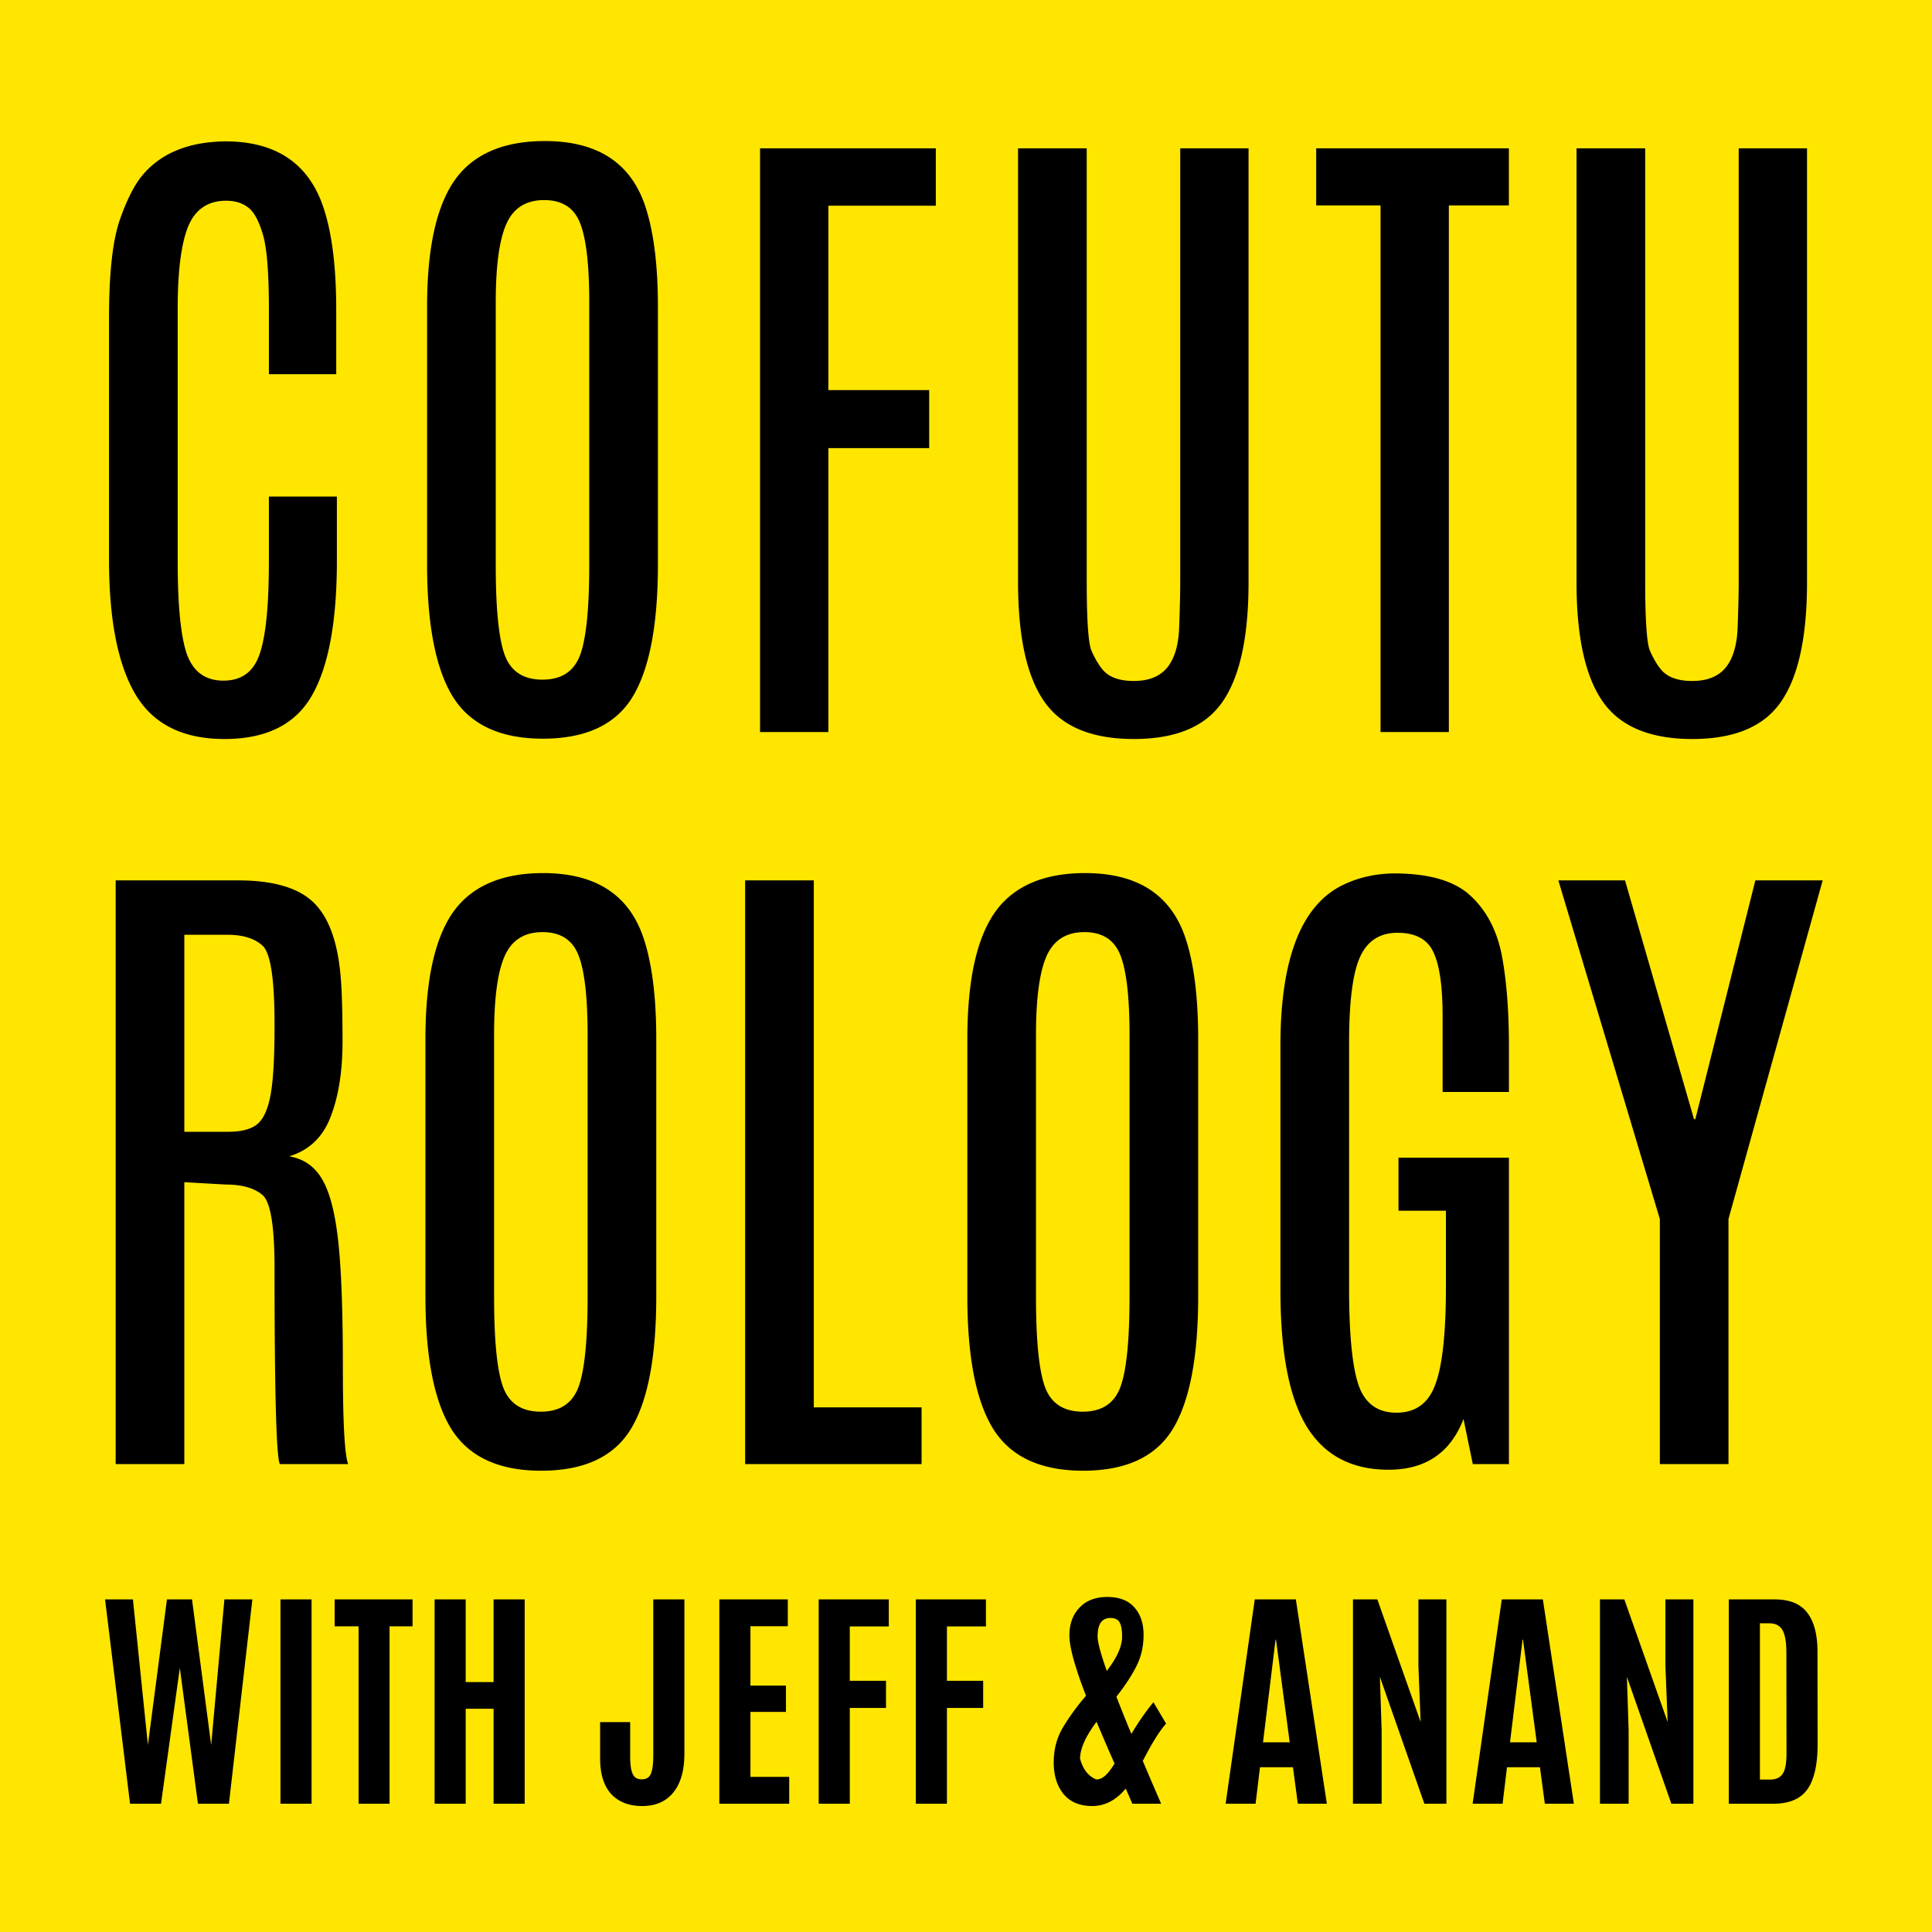
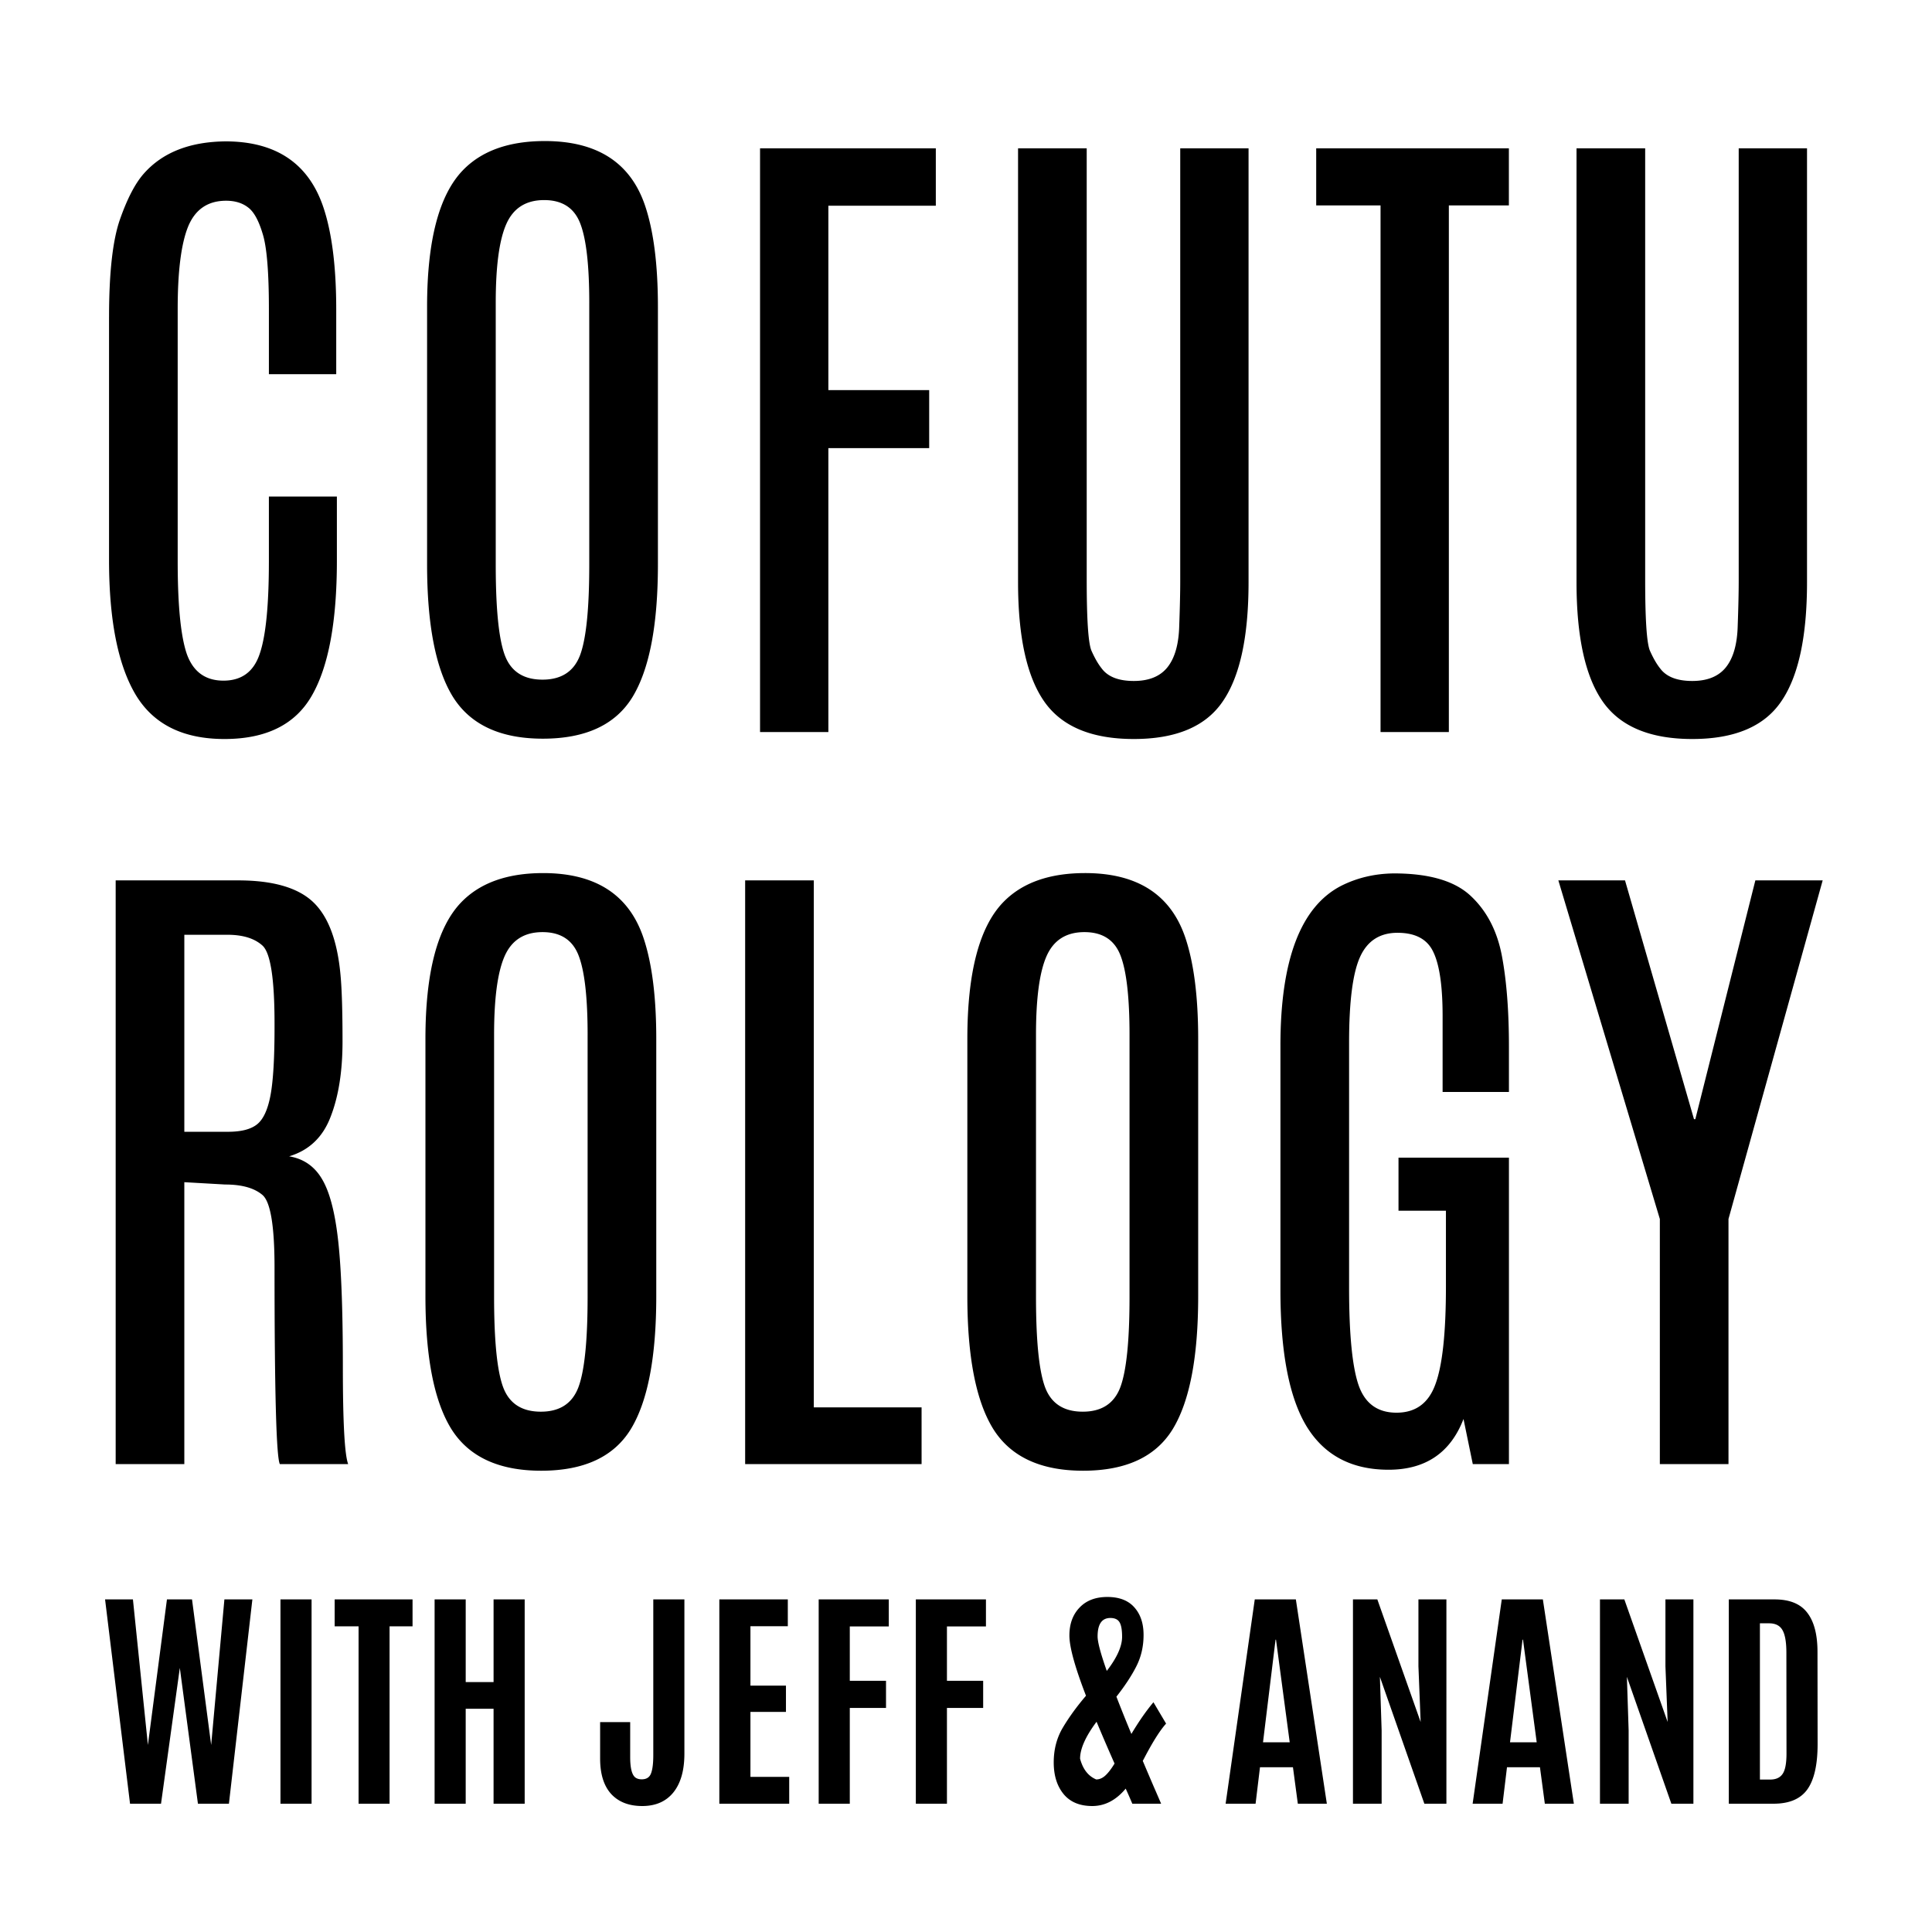
<svg xmlns="http://www.w3.org/2000/svg" width="256" height="256" fill="none">
-   <path fill="#FFE600" d="M0 0h256v256H0z" />
  <path d="M14.45 41.98c0-5.859.483-10.165 1.45-12.92.966-2.753 2.02-4.775 3.164-6.064 2.49-2.812 6.122-4.233 10.898-4.263 6.68.03 10.986 2.974 12.92 8.833 1.113 3.37 1.67 7.852 1.67 13.448v8.569H35.63V40.97c0-4.951-.279-8.291-.835-10.02-.527-1.758-1.172-2.915-1.934-3.471-.761-.586-1.728-.88-2.9-.88-2.432 0-4.116 1.158-5.054 3.472-.908 2.285-1.362 5.904-1.362 10.855v33.486c0 5.86.41 9.961 1.23 12.305.85 2.314 2.461 3.472 4.834 3.472 2.403 0 4-1.172 4.79-3.516.82-2.344 1.23-6.445 1.23-12.305v-8.57h9.01v8.482c0 8.115-1.114 14.092-3.34 17.93-2.197 3.809-6.05 5.713-11.558 5.713s-9.433-1.963-11.777-5.889c-2.344-3.955-3.516-9.902-3.516-17.842V41.981zm42.141-1.318c0-8.789 1.582-14.824 4.746-18.105 2.49-2.578 6.108-3.867 10.855-3.867 6.914 0 11.338 2.841 13.271 8.525 1.143 3.369 1.714 7.851 1.714 13.447v34.102c0 8.056-1.128 13.93-3.384 17.622-2.256 3.662-6.21 5.493-11.865 5.493-5.625 0-9.595-1.846-11.91-5.537-2.284-3.692-3.427-9.551-3.427-17.578V40.662zm21.49-.527c0-4.951-.396-8.452-1.187-10.503-.791-2.08-2.388-3.12-4.79-3.12-2.403 0-4.073 1.054-5.01 3.164-.938 2.11-1.406 5.58-1.406 10.415v34.76c0 5.89.41 9.903 1.23 12.042.82 2.109 2.476 3.164 4.966 3.164s4.145-1.07 4.966-3.208c.82-2.168 1.23-6.167 1.23-11.997V40.135zm22.629-20.479h23.291v7.603h-14.238v24.433h13.359v7.69h-13.359V97h-9.053V19.656zm55.677 0h9.053v57.48c0 7.237-1.143 12.51-3.428 15.821-2.256 3.31-6.181 4.966-11.777 4.966-5.596 0-9.551-1.655-11.865-4.966-2.315-3.31-3.472-8.584-3.472-15.82v-57.48h9.097v57.26c0 5.156.205 8.247.615 9.272.439.997.894 1.788 1.362 2.374.821 1.113 2.241 1.67 4.263 1.67 2.021 0 3.516-.616 4.482-1.846.967-1.23 1.48-3.062 1.538-5.493.088-2.432.132-4.41.132-5.933V19.656zm18.016 0h25.532v7.559h-7.954V97h-9.052V27.215h-8.526v-7.559zm55.985 0h9.052v57.48c0 7.237-1.142 12.51-3.427 15.821-2.256 3.31-6.182 4.966-11.778 4.966-5.595 0-9.55-1.655-11.865-4.966-2.314-3.31-3.472-8.584-3.472-15.82v-57.48h9.097v57.26c0 5.156.205 8.247.615 9.272.44.997.894 1.788 1.363 2.374.82 1.113 2.241 1.67 4.262 1.67 2.022 0 3.516-.616 4.483-1.846.967-1.23 1.479-3.062 1.538-5.493.088-2.432.132-4.41.132-5.933V19.656zm-215.06 97h16.216c4.6 0 7.91.952 9.932 2.857 2.021 1.904 3.237 5.141 3.647 9.712.176 1.875.264 4.804.264 8.789 0 3.955-.528 7.28-1.582 9.975-1.026 2.696-2.857 4.439-5.493 5.23 1.933.322 3.398 1.347 4.394 3.076.996 1.699 1.7 4.424 2.11 8.174.41 3.72.615 9.272.615 16.655 0 7.354.234 11.646.703 12.876H37.08c-.469-.938-.703-9.624-.703-26.06 0-5.537-.542-8.745-1.626-9.624-1.084-.908-2.725-1.362-4.922-1.362l-5.405-.308V194h-9.097v-77.344zm21.05 18.941c0-5.948-.542-9.39-1.626-10.327-1.055-.938-2.593-1.407-4.614-1.407h-5.713v26.104h5.8c1.758 0 3.047-.337 3.868-1.011.82-.674 1.406-1.963 1.758-3.867.351-1.904.527-4.893.527-8.965v-.527zm19.995 2.065c0-8.789 1.582-14.824 4.746-18.105 2.49-2.578 6.109-3.868 10.855-3.868 6.914 0 11.337 2.842 13.271 8.526 1.143 3.369 1.714 7.851 1.714 13.447v34.102c0 8.056-1.128 13.93-3.384 17.622-2.256 3.662-6.21 5.493-11.865 5.493-5.625 0-9.595-1.846-11.91-5.537-2.284-3.692-3.427-9.551-3.427-17.578v-34.102zm21.49-.527c0-4.951-.396-8.452-1.187-10.503-.791-2.08-2.388-3.12-4.79-3.12-2.403 0-4.072 1.054-5.01 3.164-.938 2.109-1.406 5.581-1.406 10.415v34.761c0 5.888.41 9.902 1.23 12.041.82 2.109 2.476 3.164 4.966 3.164s4.145-1.07 4.966-3.208c.82-2.168 1.23-6.167 1.23-11.997v-34.717zm20.873-20.479h9.097v69.829h14.282V194H98.736v-77.344zm29.444 21.006c0-8.789 1.582-14.824 4.746-18.105 2.49-2.578 6.108-3.868 10.854-3.868 6.914 0 11.338 2.842 13.272 8.526 1.142 3.369 1.714 7.851 1.714 13.447v34.102c0 8.056-1.128 13.93-3.384 17.622-2.256 3.662-6.211 5.493-11.865 5.493-5.625 0-9.595-1.846-11.91-5.537-2.285-3.692-3.427-9.551-3.427-17.578v-34.102zm21.489-.527c0-4.951-.396-8.452-1.187-10.503-.791-2.08-2.387-3.12-4.79-3.12-2.402 0-4.072 1.054-5.009 3.164-.938 2.109-1.407 5.581-1.407 10.415v34.761c0 5.888.411 9.902 1.231 12.041.82 2.109 2.475 3.164 4.966 3.164 2.49 0 4.145-1.07 4.965-3.208.821-2.168 1.231-6.167 1.231-11.997v-34.717zm19.995 1.406c0-11.367 2.695-18.428 8.086-21.182 2.109-1.054 4.424-1.596 6.943-1.626 4.717 0 8.13 1.011 10.24 3.033 2.109 1.992 3.471 4.643 4.087 7.954.615 3.281.922 7.28.922 11.997v5.976h-8.789V134.63c0-3.955-.41-6.782-1.23-8.482-.791-1.699-2.373-2.548-4.746-2.548-2.344 0-3.999 1.069-4.966 3.208-.967 2.138-1.45 5.918-1.45 11.338v32.519c0 6.182.425 10.488 1.274 12.92.85 2.402 2.52 3.603 5.01 3.603 2.519 0 4.233-1.245 5.142-3.735.937-2.49 1.406-6.811 1.406-12.964v-10.063h-6.284v-7.031h14.633V194h-4.79l-1.23-5.977c-1.729 4.483-5.039 6.724-9.932 6.724-4.863 0-8.467-1.89-10.81-5.669-2.344-3.808-3.516-9.844-3.516-18.105v-32.432zm62.93-21.885h8.921l-12.481 44.868V194h-9.096v-32.476l-13.448-44.868h8.833l9.141 31.641h.176l7.954-31.641zM17.23 239l-3.307-27.07h3.691l1.984 19.287 2.523-19.287h3.322l2.538 19.287 1.753-19.287h3.707L30.334 239h-4.107l-2.399-17.996L21.336 239H17.23zm19.933 0v-27.07h4.122V239h-4.122zm10.35 0v-23.502h-3.168v-3.568h10.32v3.568H51.62V239h-4.107zm10.074 0v-27.07h4.122v10.951h3.692V211.93h4.122V239H65.4v-12.582h-3.692V239h-4.122zm33.099-6.629c0 2.215-.487 3.927-1.462 5.137-.974 1.2-2.348 1.8-4.122 1.8-1.763 0-3.137-.534-4.122-1.6-.974-1.077-1.46-2.64-1.46-4.691v-4.83h3.983v4.63c0 1.497.24 2.41.723 2.738.215.143.482.215.8.215.625 0 1.035-.256 1.23-.769.205-.513.308-1.323.308-2.43V211.93h4.122v20.441zM95.315 239v-27.07h9.074v3.553h-4.952v7.875h4.706v3.476h-4.706v8.613h5.137V239h-9.26zm13.165 0v-27.07h9.29v3.583h-5.168v7.199h4.799v3.599h-4.799V239h-4.122zm12.873 0v-27.07h9.29v3.583h-5.168v7.199h4.799v3.599h-4.799V239h-4.122zm23.947-10.859c-1.456 1.948-2.184 3.579-2.184 4.891.369 1.395 1.082 2.312 2.138 2.753.431 0 .836-.174 1.215-.523.379-.348.784-.876 1.215-1.584a271.09 271.09 0 01-2.384-5.537zm-1.4-3.445c-1.466-3.794-2.199-6.455-2.199-7.983 0-1.528.446-2.758 1.338-3.691.892-.944 2.123-1.415 3.691-1.415 1.569 0 2.759.456 3.569 1.369.82.912 1.23 2.132 1.23 3.66 0 1.518-.318 2.902-.953 4.153-.626 1.241-1.508 2.584-2.646 4.03a200.466 200.466 0 001.984 4.937c.985-1.651 1.959-3.05 2.923-4.199l1.676 2.83c-.8.882-1.769 2.415-2.907 4.599a13 13 0 01-.184.338c.389.923.861 2.031 1.415 3.323.564 1.292.902 2.076 1.015 2.353h-3.815a75.465 75.465 0 00-.876-2c-1.282 1.539-2.759 2.308-4.43 2.308-1.661 0-2.928-.528-3.799-1.585-.872-1.066-1.308-2.466-1.308-4.199 0-1.732.411-3.281 1.231-4.645.82-1.374 1.835-2.768 3.045-4.183zm2.754-3.292c1.353-1.753 2.03-3.26 2.03-4.522 0-.902-.113-1.543-.339-1.922-.225-.38-.63-.569-1.215-.569-1.128 0-1.692.815-1.692 2.445 0 .749.405 2.271 1.216 4.568zm24.239 9.46l-1.815-13.597h-.062l-1.661 13.597h3.538zM162.402 239l3.861-27.07h5.445l4.106 27.07h-3.845l-.646-4.83h-4.368l-.584 4.83h-3.969zm16.872 0v-27.07h3.23l5.738 16.242-.293-7.383v-8.859h3.707V239h-2.922l-5.891-16.811.231 7.106V239h-3.8zm24.348-8.136l-1.815-13.597h-.062l-1.661 13.597h3.538zm-8.49 8.136l3.86-27.07h5.445l4.107 27.07h-3.846l-.646-4.83h-4.368L199.1 239h-3.968zm16.872 0v-27.07h3.23l5.737 16.242-.292-7.383v-8.859h3.706V239h-2.922l-5.891-16.811.231 7.106V239h-3.799zm21.194-3.199h1.353c.759 0 1.308-.246 1.646-.739.349-.492.523-1.394.523-2.707l-.015-13.365c0-1.405-.175-2.405-.523-3-.339-.594-.928-.892-1.769-.892h-1.215v20.703zM229.076 239v-27.07h6.075c1.99 0 3.43.589 4.322 1.768.903 1.169 1.354 2.897 1.354 5.184l.015 12.212c0 2.728-.451 4.727-1.353 5.999-.903 1.271-2.395 1.907-4.476 1.907h-5.937z" fill="#000" />
</svg>